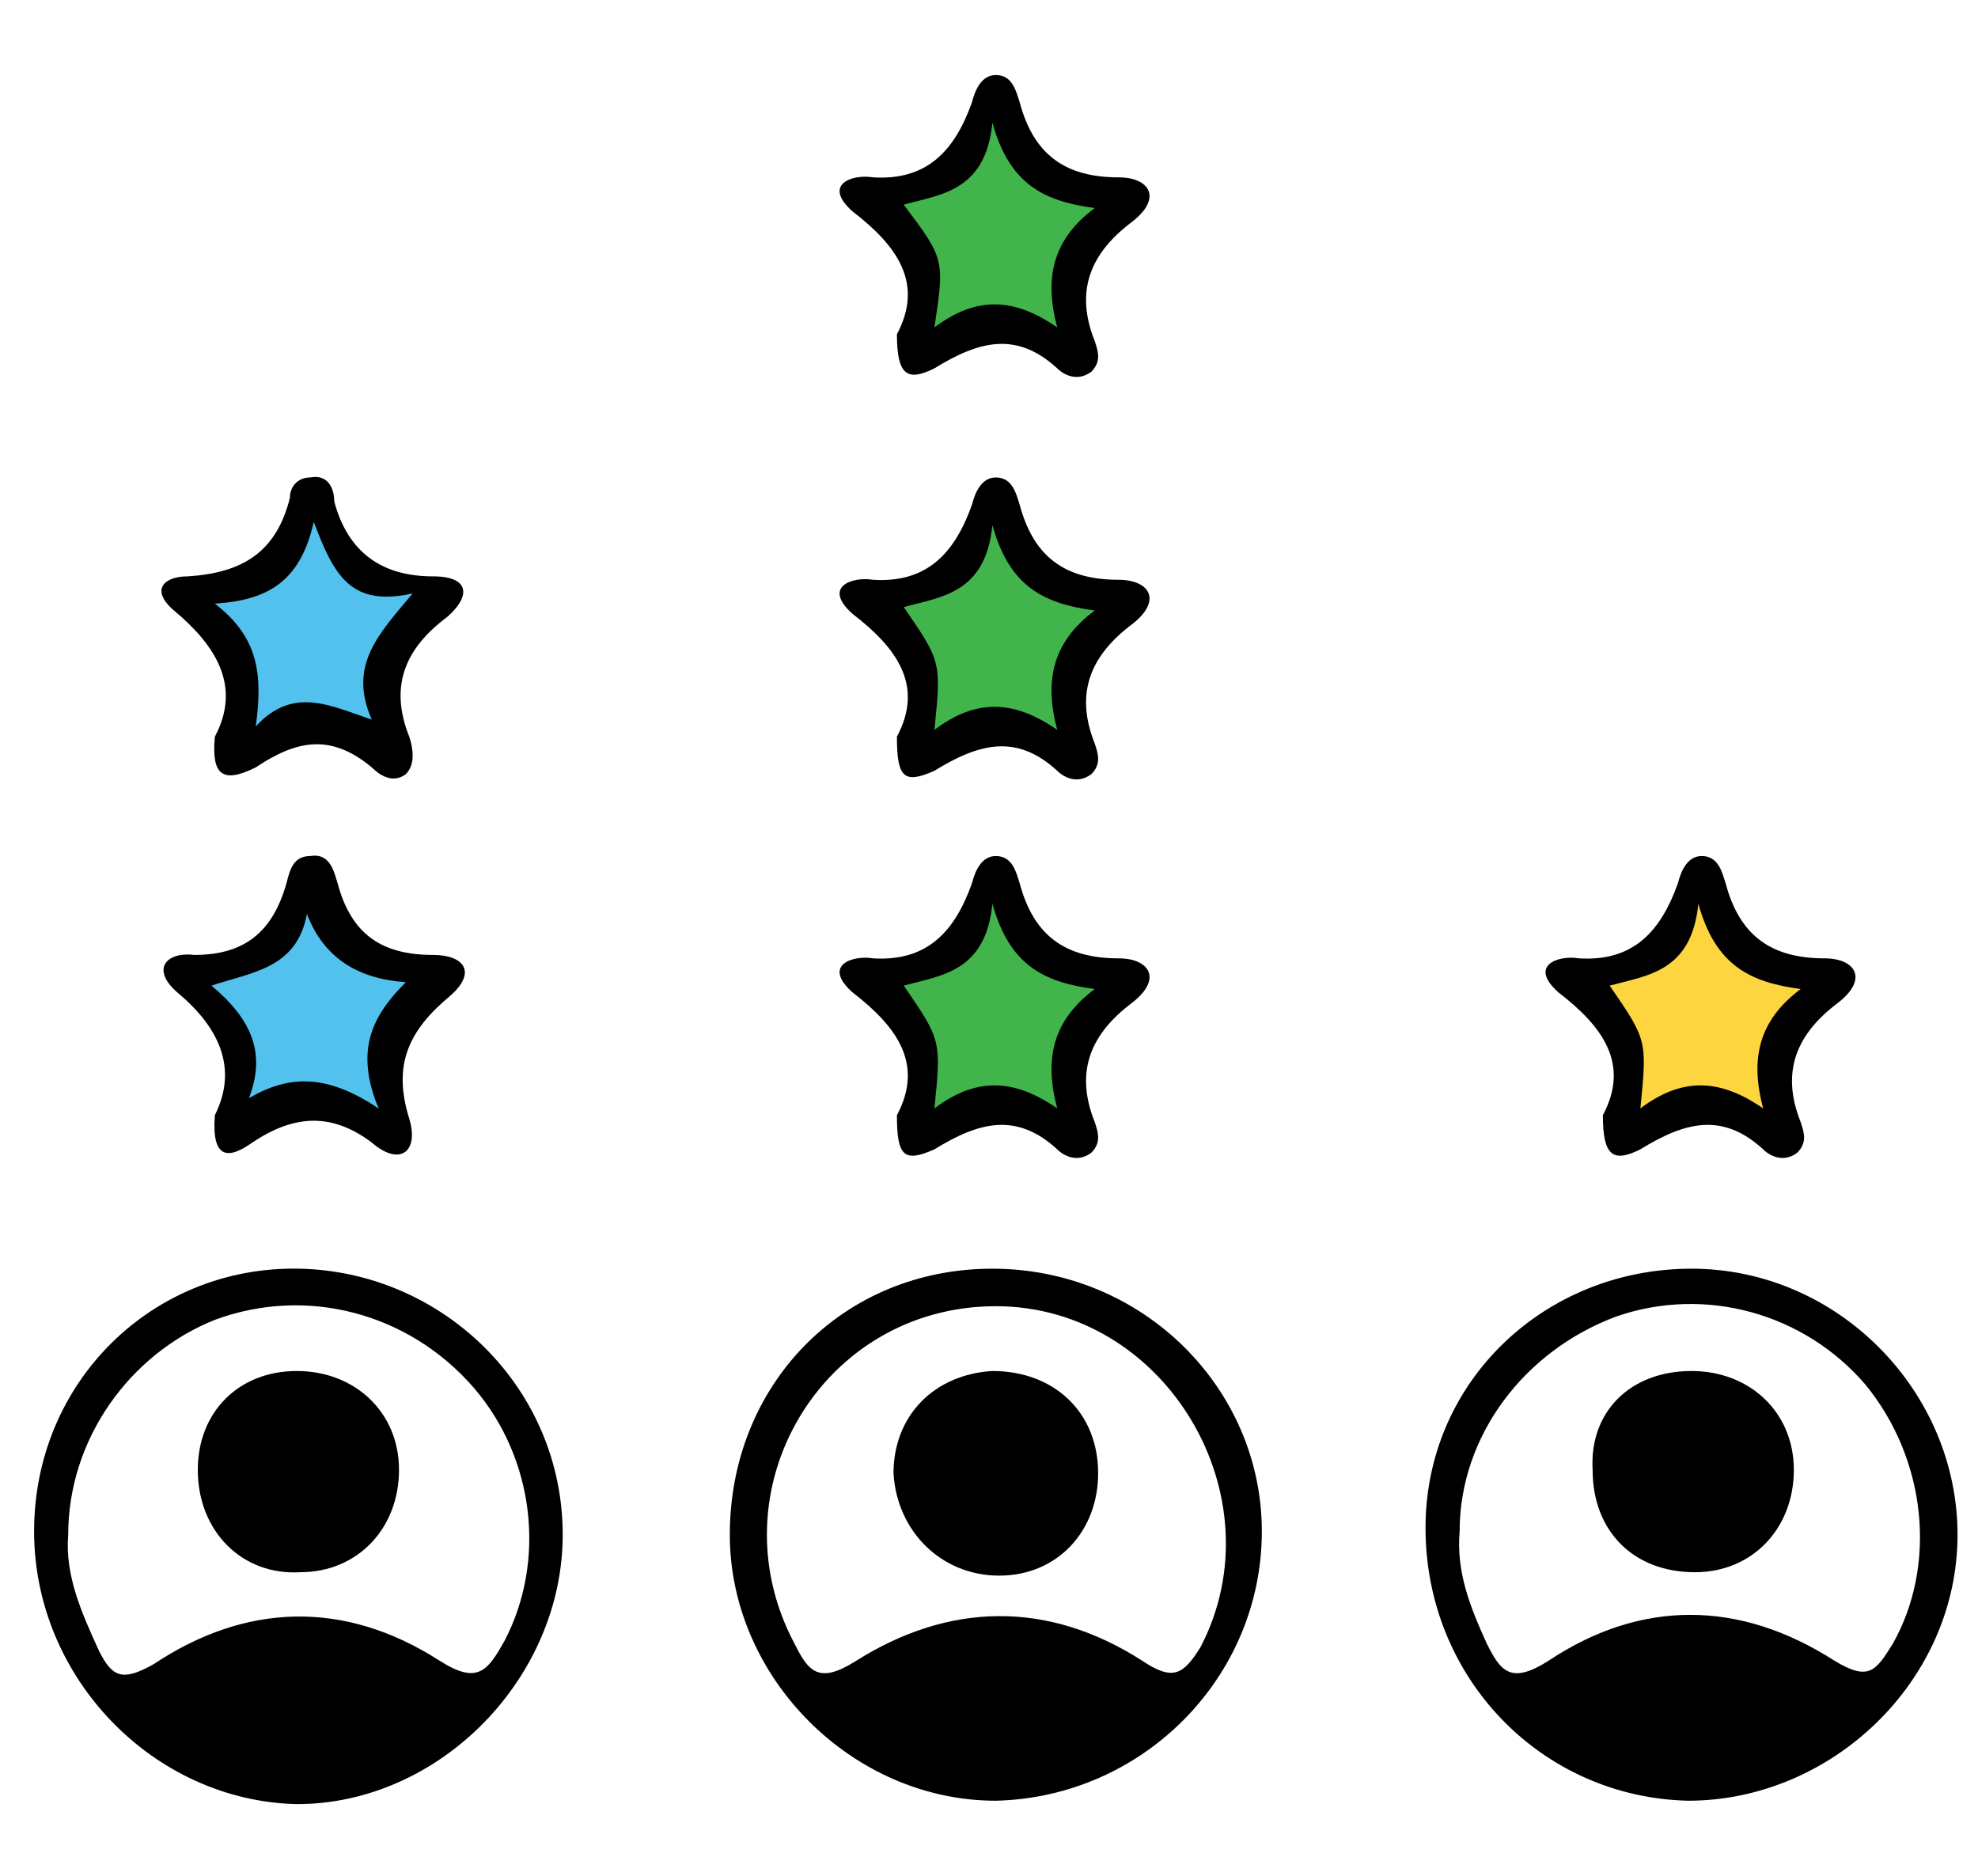
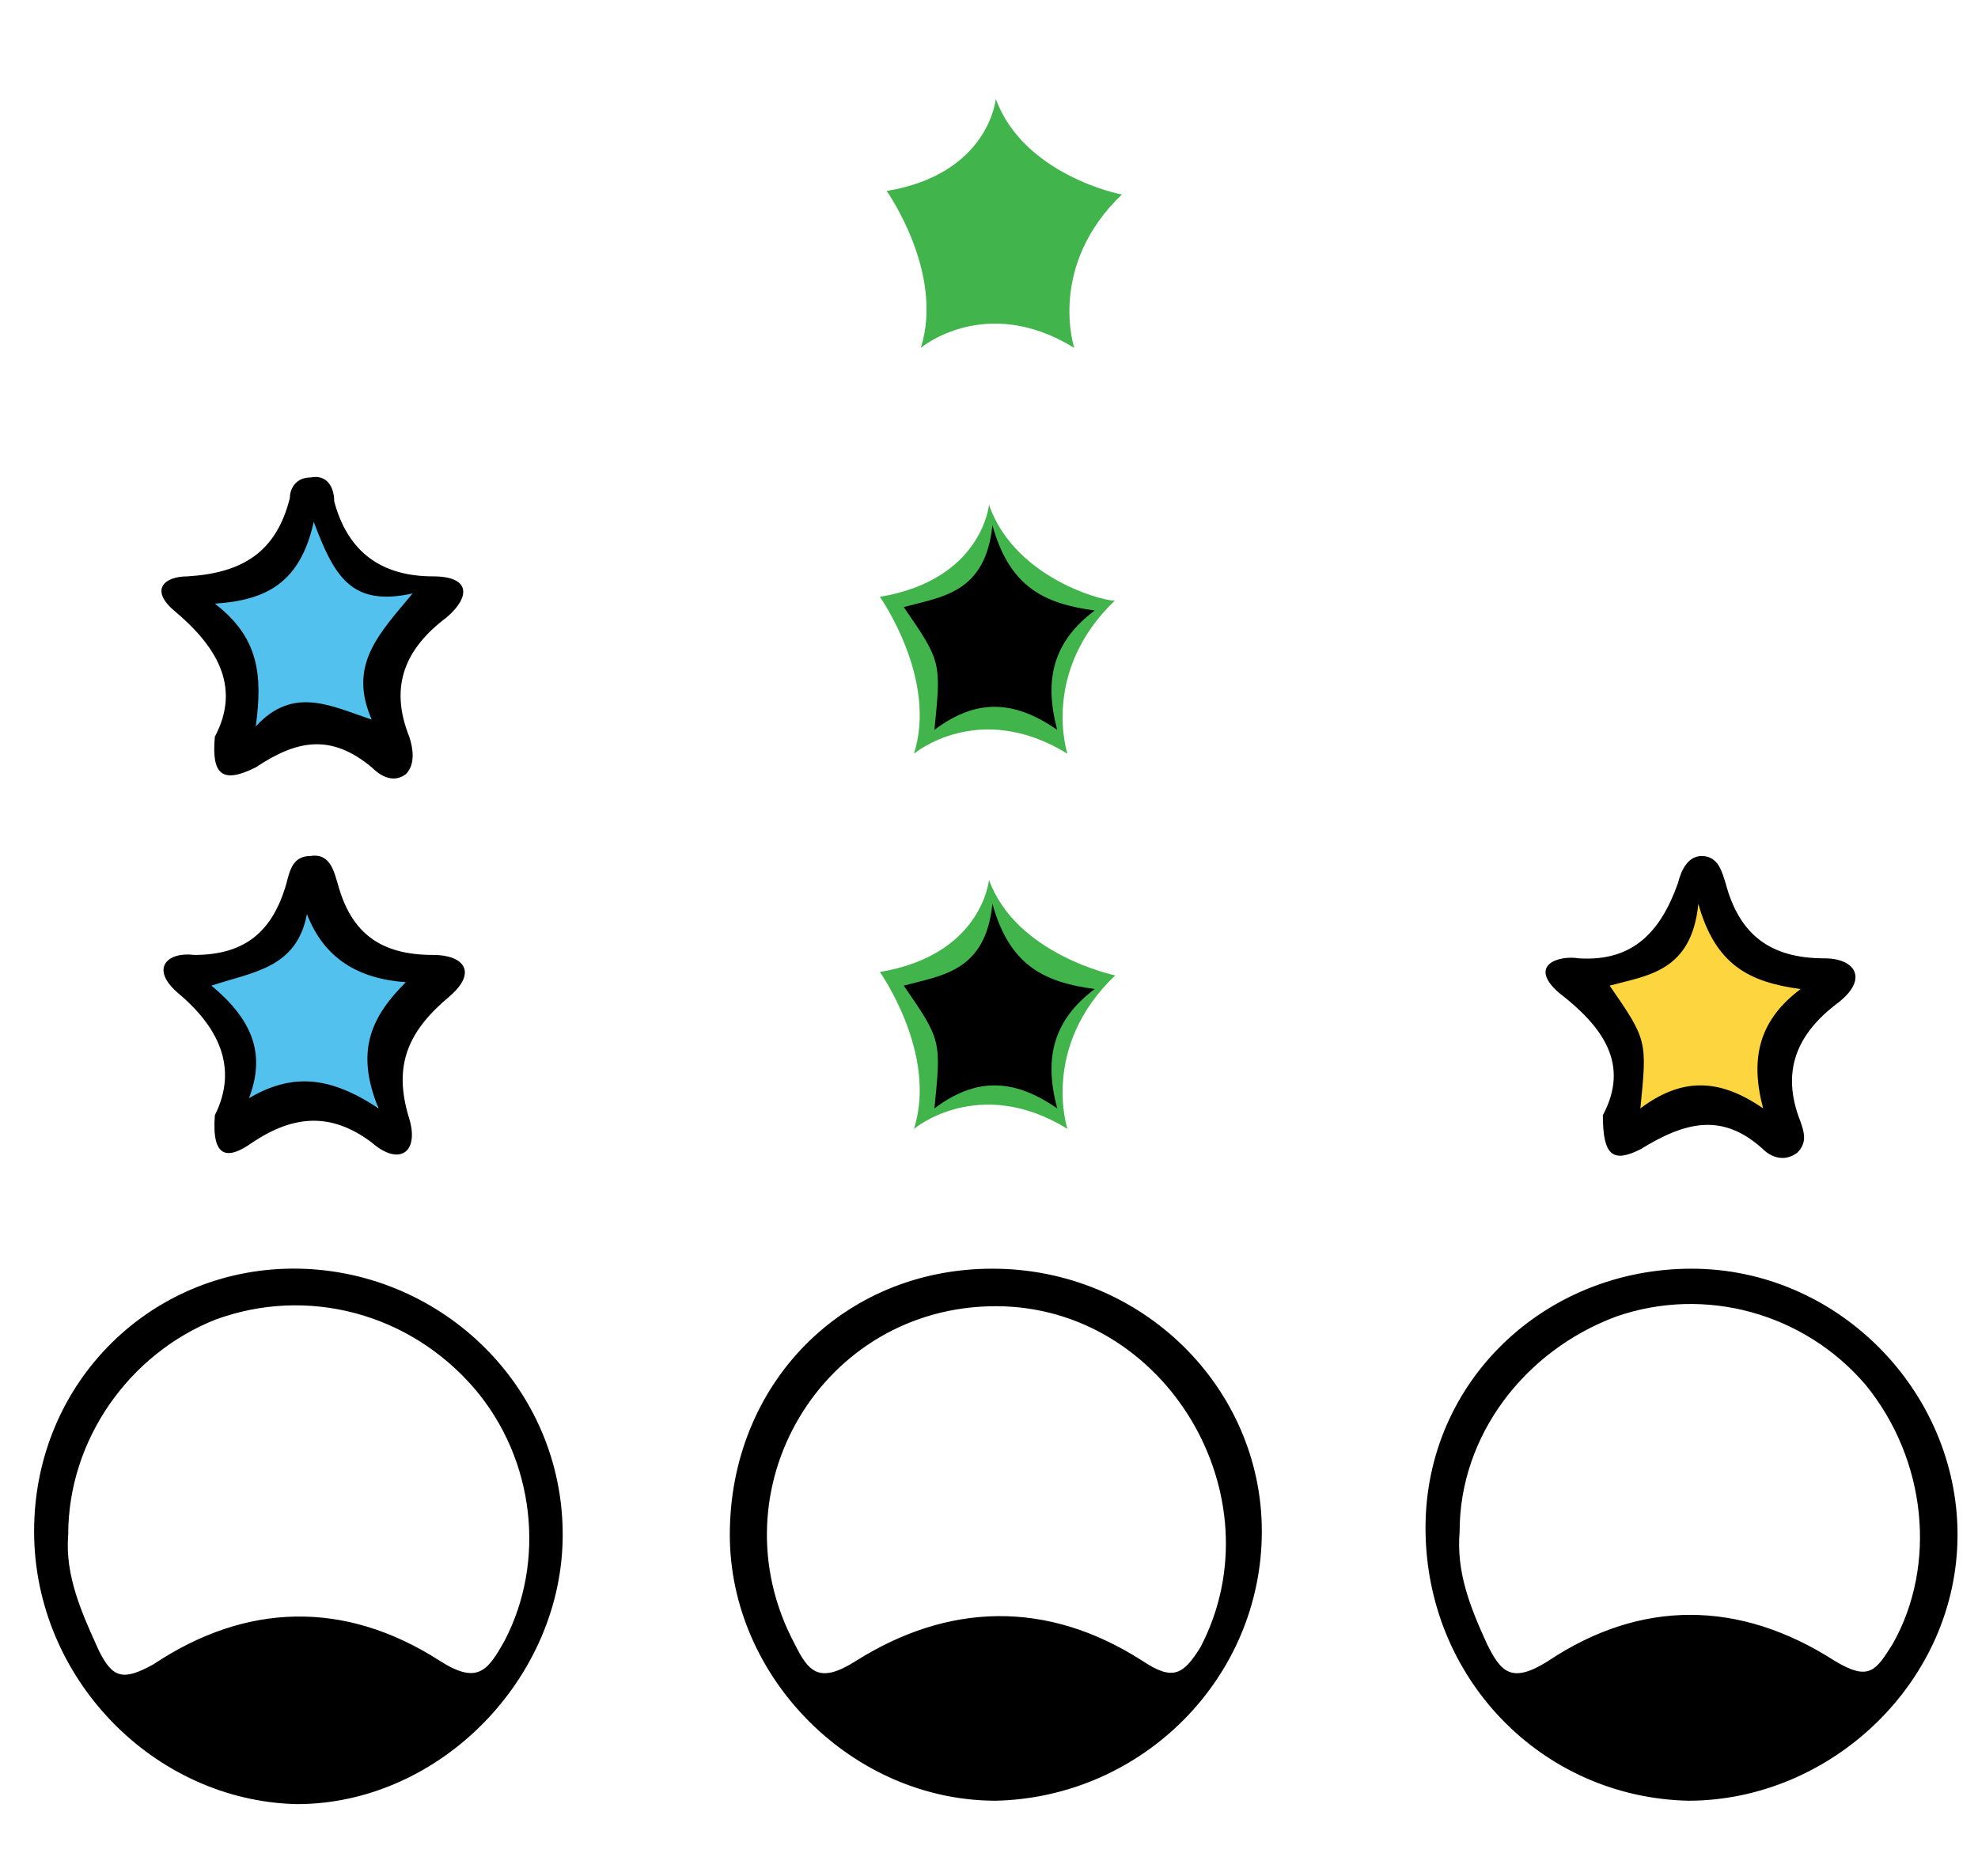
<svg xmlns="http://www.w3.org/2000/svg" xmlns:xlink="http://www.w3.org/1999/xlink" viewBox="0 0 58 55">
  <path d="M29.2 2.9S29 5.1 26 5.6c0 0 1.7 2.4 1 4.6 0 0 1.9-1.6 4.5 0 0 0-.8-2.4 1.4-4.5-.1 0-2.9-.6-3.7-2.8zM29 14.8s-.2 2.2-3.2 2.7c0 0 1.7 2.4 1 4.6 0 0 1.9-1.6 4.5 0 0 0-.8-2.4 1.4-4.5 0 .1-2.9-.5-3.7-2.8zm0 11s-.2 2.2-3.2 2.7c0 0 1.7 2.4 1 4.6 0 0 1.9-1.6 4.5 0 0 0-.8-2.4 1.4-4.5 0 0-2.9-.6-3.7-2.8z" fill="#41b54c" />
  <path d="M49.8 25.8s-.2 2.2-3.2 2.7c0 0 1.7 2.4 1 4.6 0 0 1.9-1.6 4.5 0 0 0-.8-2.4 1.4-4.5-.1 0-2.9-.6-3.7-2.8z" fill="#fdd63f" />
  <path d="M8.9 25.9s-.2 2.2-3.2 2.7c0 0 1.7 2.4 1 4.6 0 0 1.9-1.6 4.5 0 0 0-.8-2.4 1.4-4.5 0 .1-2.8-.5-3.7-2.8zm.2-11.2s-.2 2.2-3.2 2.7c0 0 1.7 2.4 1 4.6 0 0 1.9-1.6 4.5 0 0 0-.8-2.4 1.4-4.5 0 0-2.8-.6-3.7-2.8z" fill="#52c1ee" />
  <path d="M37 44.9c0 4.3-3.5 7.8-7.8 7.9-4.2 0-7.8-3.6-7.8-7.8 0-4.4 3.3-7.8 7.7-7.8s7.9 3.5 7.9 7.7zm-7.8-6.6c-5.1 0-8.3 5.4-5.9 9.9.4.8.7 1.2 1.8.5 2.7-1.7 5.6-1.8 8.4 0 .9.6 1.2.4 1.7-.4 2.3-4.4-1-10-6-10zM1 44.9c0-4.4 3.5-7.8 7.8-7.7 4.2.1 7.7 3.5 7.7 7.8 0 4.2-3.6 7.9-7.8 7.9-4.2-.1-7.7-3.7-7.7-8zm1 .1c-.1 1.2.4 2.3.9 3.4.4.8.7.9 1.6.4 2.7-1.8 5.6-1.9 8.4-.1 1.1.7 1.4.3 1.9-.6 1.2-2.3.9-5.3-.9-7.4-1.9-2.2-4.9-3-7.6-2C3.8 39.7 2 42.2 2 45zm47.6-7.8c4.3 0 7.8 3.6 7.8 7.8 0 4.3-3.7 7.8-7.9 7.8-4.3-.1-7.7-3.6-7.7-8 0-4.3 3.5-7.6 7.8-7.6zm-6.8 7.7c-.1 1.2.3 2.2.8 3.3.4.8.7 1.2 1.8.5 2.7-1.8 5.6-1.8 8.4 0 1 .6 1.2.3 1.7-.5 1.3-2.3 1-5.4-.8-7.6-1.8-2.1-4.7-2.9-7.3-2-2.7 1-4.6 3.5-4.6 6.3zM6.3 21.6c.8-1.5 0-2.7-1.2-3.7-.7-.6-.3-1 .4-1 1.6-.1 2.6-.7 3-2.3 0-.3.2-.6.6-.6.5-.1.7.3.7.7.4 1.5 1.4 2.2 2.9 2.2 1.1 0 1.1.6.4 1.2-1.2.9-1.7 2-1.1 3.5.1.3.2.8-.1 1.1-.4.3-.8 0-1-.2-1.2-1-2.2-.8-3.4 0-1 .5-1.3.2-1.2-.9zm2.9-6.3c-.4 1.8-1.4 2.3-2.9 2.4 1.3 1 1.4 2.1 1.2 3.6 1.1-1.2 2.2-.6 3.4-.2-.7-1.6.2-2.5 1.2-3.7-1.8.4-2.3-.5-2.9-2.1zM6.3 32.7c.7-1.4.1-2.6-1.1-3.6-.8-.7-.3-1.2.5-1.1 1.5 0 2.3-.7 2.7-2.1.1-.4.2-.8.7-.8.6-.1.7.5.8.8.4 1.5 1.3 2.1 2.8 2.1.9 0 1.3.5.5 1.2-1.2 1-1.7 2-1.2 3.6.3 1-.3 1.4-1.1.7-1.2-.9-2.3-.8-3.5 0-.7.5-1.2.5-1.1-.8zm1-.5c1.2-.7 2.3-.7 3.8.3-.7-1.7-.2-2.7.8-3.7-1.4-.1-2.4-.7-2.9-2-.3 1.6-1.6 1.7-2.8 2.1 1.2 1 1.6 2 1.1 3.3zm39.7.5c.8-1.5 0-2.6-1.3-3.6-.9-.8 0-1.1.6-1 1.6.1 2.4-.8 2.9-2.2.1-.4.3-.8.7-.8.5 0 .6.5.7.8.4 1.5 1.3 2.2 2.9 2.2.9 0 1.3.6.4 1.3-1.2.9-1.7 2-1.1 3.5.1.3.2.6-.1.9-.4.3-.8.1-1-.1-1.2-1.1-2.3-.8-3.6 0-.8.4-1.1.2-1.1-1zm1.1-.2c1.2-.9 2.3-.9 3.6 0-.4-1.5-.1-2.6 1.1-3.5-1.5-.2-2.5-.7-3-2.5-.2 2-1.5 2.1-2.6 2.4 1.1 1.6 1.1 1.6.9 3.6z" />
  <use xlink:href="#B" />
  <use xlink:href="#B" y="-11.1" />
-   <path d="M26.3 9.8c.8-1.5 0-2.6-1.3-3.6-.9-.8 0-1.1.6-1 1.6.1 2.4-.8 2.9-2.2.1-.4.3-.8.7-.8.5 0 .6.5.7.8.4 1.5 1.3 2.2 2.9 2.2.9 0 1.3.6.4 1.3-1.2.9-1.7 2-1.1 3.5.1.3.2.6-.1.9-.4.3-.8.1-1-.1-1.2-1.1-2.3-.8-3.6 0-.8.4-1.1.2-1.1-1zm1.1-.2c1.2-.9 2.3-.9 3.6 0-.4-1.5-.1-2.6 1.1-3.5-1.5-.2-2.5-.7-3-2.5-.2 2-1.5 2.1-2.6 2.4 1.2 1.6 1.2 1.6.9 3.6zm-1.2 33.6c0-1.7 1.2-2.9 2.9-3 1.8 0 3.1 1.2 3.1 3 0 1.7-1.2 3-2.9 3s-3-1.3-3.1-3zm-20.4-.1c0-1.7 1.2-2.9 2.9-2.9s3 1.2 3 2.9-1.2 3-2.9 3c-1.7.1-3-1.2-3-3zm43.8-2.9c1.7 0 3 1.2 3 2.9s-1.2 3-2.9 3c-1.8 0-3-1.2-3-3-.1-1.7 1.1-2.9 2.9-2.9z" />
  <defs>
-     <path id="B" d="M26.3 32.7c.8-1.5 0-2.6-1.3-3.6-.9-.8 0-1.1.6-1 1.6.1 2.4-.8 2.9-2.2.1-.4.3-.8.7-.8.5 0 .6.5.7.8.4 1.5 1.3 2.2 2.9 2.2.9 0 1.3.6.4 1.3-1.2.9-1.7 2-1.1 3.5.1.3.2.6-.1.9-.4.3-.8.1-1-.1-1.2-1.1-2.3-.8-3.6 0-.9.4-1.1.2-1.1-1zm1.1-.2c1.2-.9 2.3-.9 3.6 0-.4-1.5-.1-2.6 1.1-3.5-1.5-.2-2.5-.7-3-2.5-.2 2-1.5 2.1-2.6 2.4 1.1 1.6 1.1 1.6.9 3.6z" />
+     <path id="B" d="M26.3 32.7zm1.1-.2c1.2-.9 2.3-.9 3.6 0-.4-1.5-.1-2.6 1.1-3.5-1.5-.2-2.5-.7-3-2.5-.2 2-1.5 2.1-2.6 2.4 1.1 1.6 1.1 1.6.9 3.6z" />
  </defs>
</svg>